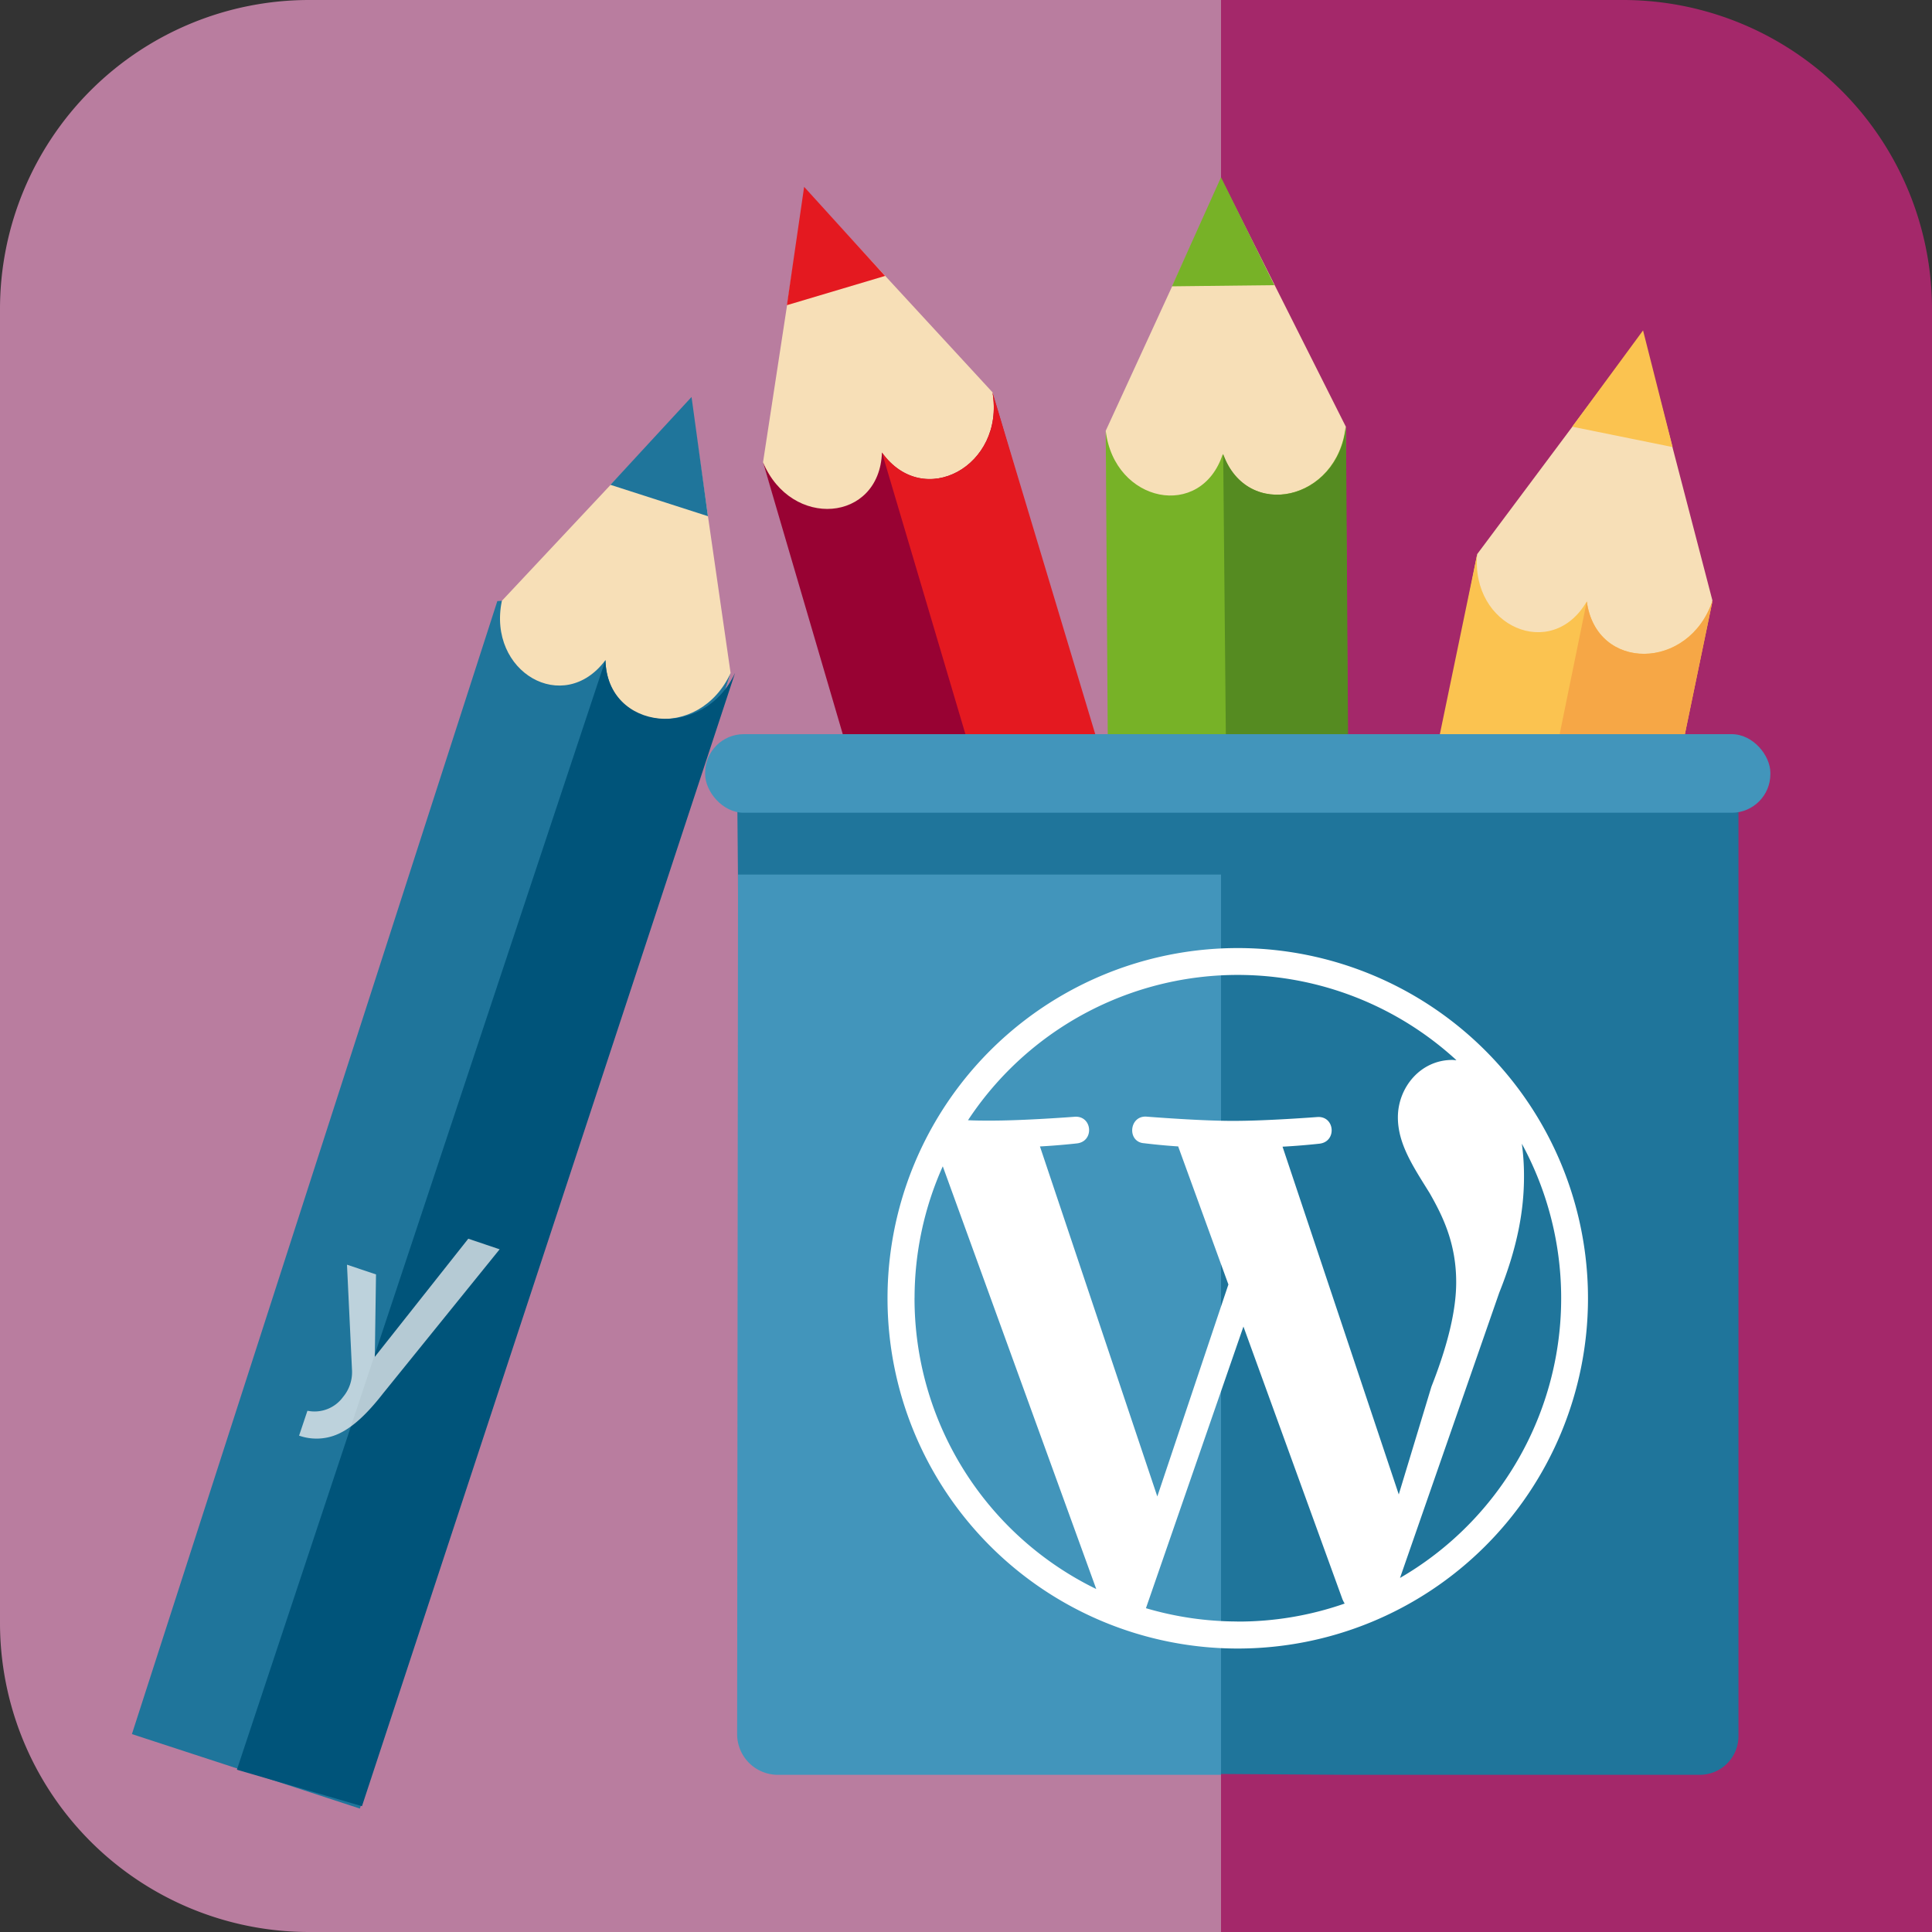
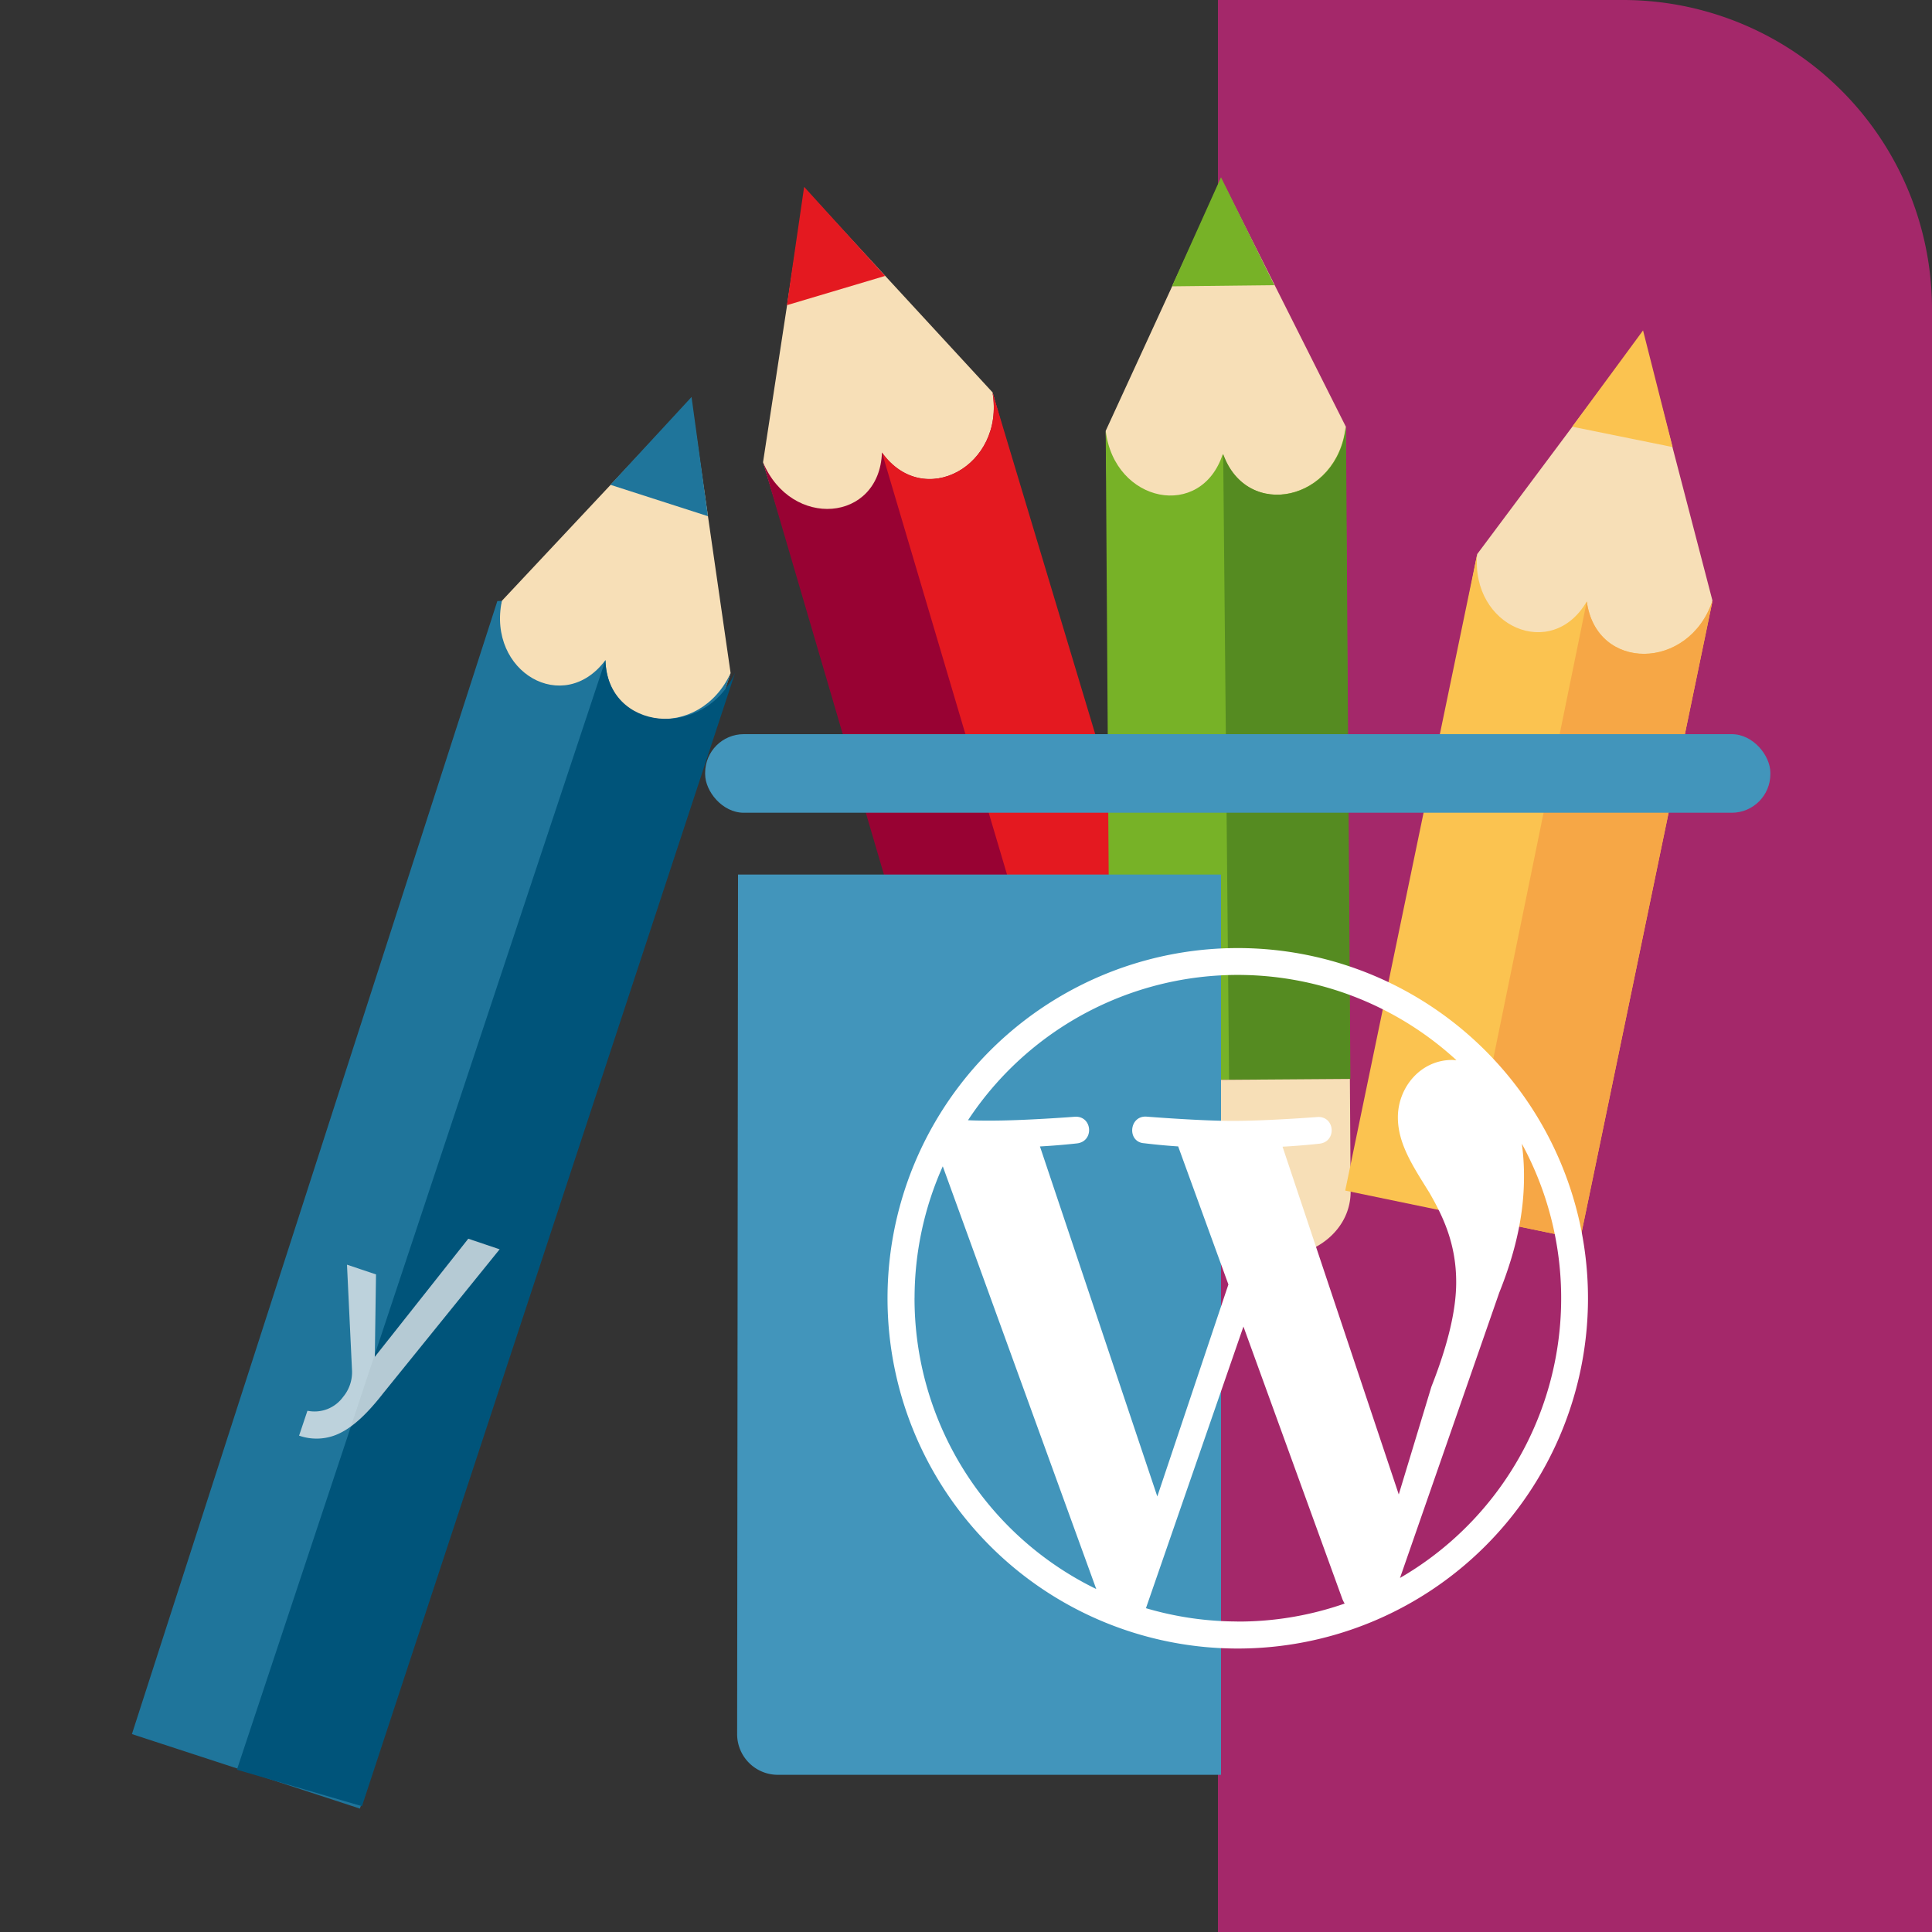
<svg xmlns="http://www.w3.org/2000/svg" role="img" aria-hidden="true" viewBox="0 0 500 500">
  <rect x="0" y="0" width="500" height="500" fill="#333333" stroke="none" />
  <path fill="#a4286a" d="M420 0H315.2v500H500V80a80 80 0 0 0-80-80z" />
-   <path fill="#b97d9f" d="M80 0A80 80 0 0 0 0 80v340a80 80 0 0 0 80 80h236V0z" />
  <path fill="#f7dfb7" d="M197.47 119.64l10.39-67.88a1.38 1.38 0 0 1 1-1.13 1.41 1.41 0 0 1 1.45.39l46.58 50.54 11.5 41.14-58.73 16.65z" />
  <path fill="#e41920" d="M208.11 48.36l20.95 23.05-25.41 7.57 4.46-30.62z" />
  <path fill="#980233" d="M197.47 119.64c7.28 17.35 30.12 15.55 30.78-2.53 10.76 15 31.88 3.46 28.61-15.55 0 0 28.58 97.35 47.53 162l-59.58 17.5z" />
  <path fill="#e41920" d="M228.25 117.11c10.76 15 31.88 3.46 28.61-15.55l48.7 162-31.29 8.85z" />
  <path fill="#f7dfb7" d="M252.74 308.08c2.88 9.36 13.22 14.3 22.55 11.45l25.59-7.53c7.49-2.28 14.55-11.1 11.61-20.72l-8.14-27.73L244.77 281zM286.16 111.49l29-63.08a1.06 1.06 0 0 1 .94-.62 1.08 1.08 0 0 1 1 .58l31.21 62.07-.31 42.71-61.07-.15z" />
  <path fill="#77b227" d="M316 45.88l13.8 27.92-26.5.3L316 45.88zM286.16 111.49c2.24 18.68 24.69 23.23 30.3 6 6.23 17.33 29.69 12.1 31.78-7.08 0 0 .7 101.45 1.14 168.83l-62.1.44z" />
  <path fill="#558b21" d="M316.56 117.51c6.23 17.33 29.7 12.09 31.78-7.08 0 0 .7 101.45 1.14 168.83l-31.39.22z" />
  <path fill="#f7dfb7" d="M287.47 307.85c.2 9.8 8.78 17.39 18.54 17.22l26.68-.22c7.82-.14 17-6.66 16.85-16.72l-.19-28.9-62.1.44zM129.88 155.5l45.81-48.87a2.22 2.22 0 0 1 3.81 1.2l9.58 66.36-13.79 40.42-57.85-19.49z" />
  <path fill="#1f759b" d="M178.97 102.74l4.24 30.85-25.23-8.12 20.99-22.73zM128.71 155.56l1.17-.06c-3.81 18.42 16 29.86 26.81 15.33.42 18.41 24.33 20.88 32.39 3.36 0 0-75 229.82-95.94 293.87l-59-19.28z" />
  <path fill="#00547a" d="M156.69 170.83c.42 18.41 25.49 20.83 33.55 3.3L93.68 467.44 61.31 458z" />
  <path fill="#f7dfb7" d="M382.3 143.4L423 88.9a1.71 1.71 0 0 1 3 .6l17.17 65.89L434 197.1l-59.66-12.94z" />
  <path fill="#fbc350" d="M425.22 85.51l7.65 30.19-25.98-5.27 18.33-24.92zM382.3 143.4c-1.73 18.74 19.27 27.89 28.36 12.25 2.46 18.25 26.5 18 32.56-.26 0 0-20.58 99.34-34.27 165.32l-60.81-12.59z" />
  <path fill="#f6a746" d="M410.66 155.65c2.46 18.25 26.5 18 32.56-.26 0 0-20.58 99.34-34.27 165.32l-30.74-6.36z" />
-   <path fill="#f7dfb7" d="M342.43 335.68c-1.86 9.62 4.94 18.84 14.52 20.72l26.13 5.38c7.68 1.5 18.06-2.95 20-12.82l5.86-28.3-60.81-12.59z" />
-   <path fill="#1f759b" d="M439.91 459.32h-91.65l-147.51-1c-5.52 0-9-3.47-9-9l-.77-223-.23-26.16h259.16v249.16a10 10 0 0 1-10 10z" />
  <path fill="#4295bb" d="M316 226.33H191l-.23 222.47a10.53 10.53 0 0 0 10.53 10.52H316z" />
  <rect width="275.68" height="20.34" x="182.49" y="190" fill="#4295bb" rx="10" />
  <path fill="#fff" d="M229.69 335.84a90.64 90.64 0 1 0 90.8-90.48 90.63 90.63 0 0 0-90.8 90.48zm7 0a83.52 83.52 0 0 1 7.3-34l39.72 109.4a83.64 83.64 0 0 1-47.03-75.38zm83.51 83.8a84.11 84.11 0 0 1-23.63-3.44l25.23-72.89 25.59 70.48A7.76 7.76 0 0 0 348 415a83.52 83.52 0 0 1-27.81 4.66zm67.8-85.09c4.79-11.93 6.4-21.47 6.41-29.95a61.16 61.16 0 0 0-.56-8.61 83.66 83.66 0 0 1-31.53 112.38zm-18-25.76c3.17 5.58 6.88 12.75 6.86 23.08q0 10.75-6.41 27L362 386.76l-30.08-90c5.05-.26 9.58-.78 9.58-.78 4.5-.53 4-7.14-.52-6.9 0 0-13.55 1.05-22.3 1-8.22 0-22-1.1-22-1.1-4.52-.26-5.05 6.62-.55 6.89 0 0 4.27.54 8.78.82l13 35.73-18.4 54.86-30.37-90.58c5.05-.27 9.58-.79 9.58-.79 4.52-.52 4-7.14-.52-6.9 0 0-13.54 1.05-22.3 1-1.57 0-3.41 0-5.38-.1a83.61 83.61 0 0 1 126.41-15.53c-.36 0-.72-.07-1.08-.07-8.23 0-14.06 7.13-14.08 14.82-.01 6.93 3.96 12.77 8.23 19.66z" />
  <path fill="#f1f1f1" d="M121.19 320.58L97 351.15l.31-21.33-7.51-2.52 1.3 27.3a10 10 0 0 1-2.33 6.95 9.11 9.11 0 0 1-9 3.59h-.22l-2.15 6.41.26.08a13.64 13.64 0 0 0 10.48-.82c3.39-1.7 6.91-4.95 11-10.2l29.93-37 .24-.29z" opacity=".75" />
</svg>